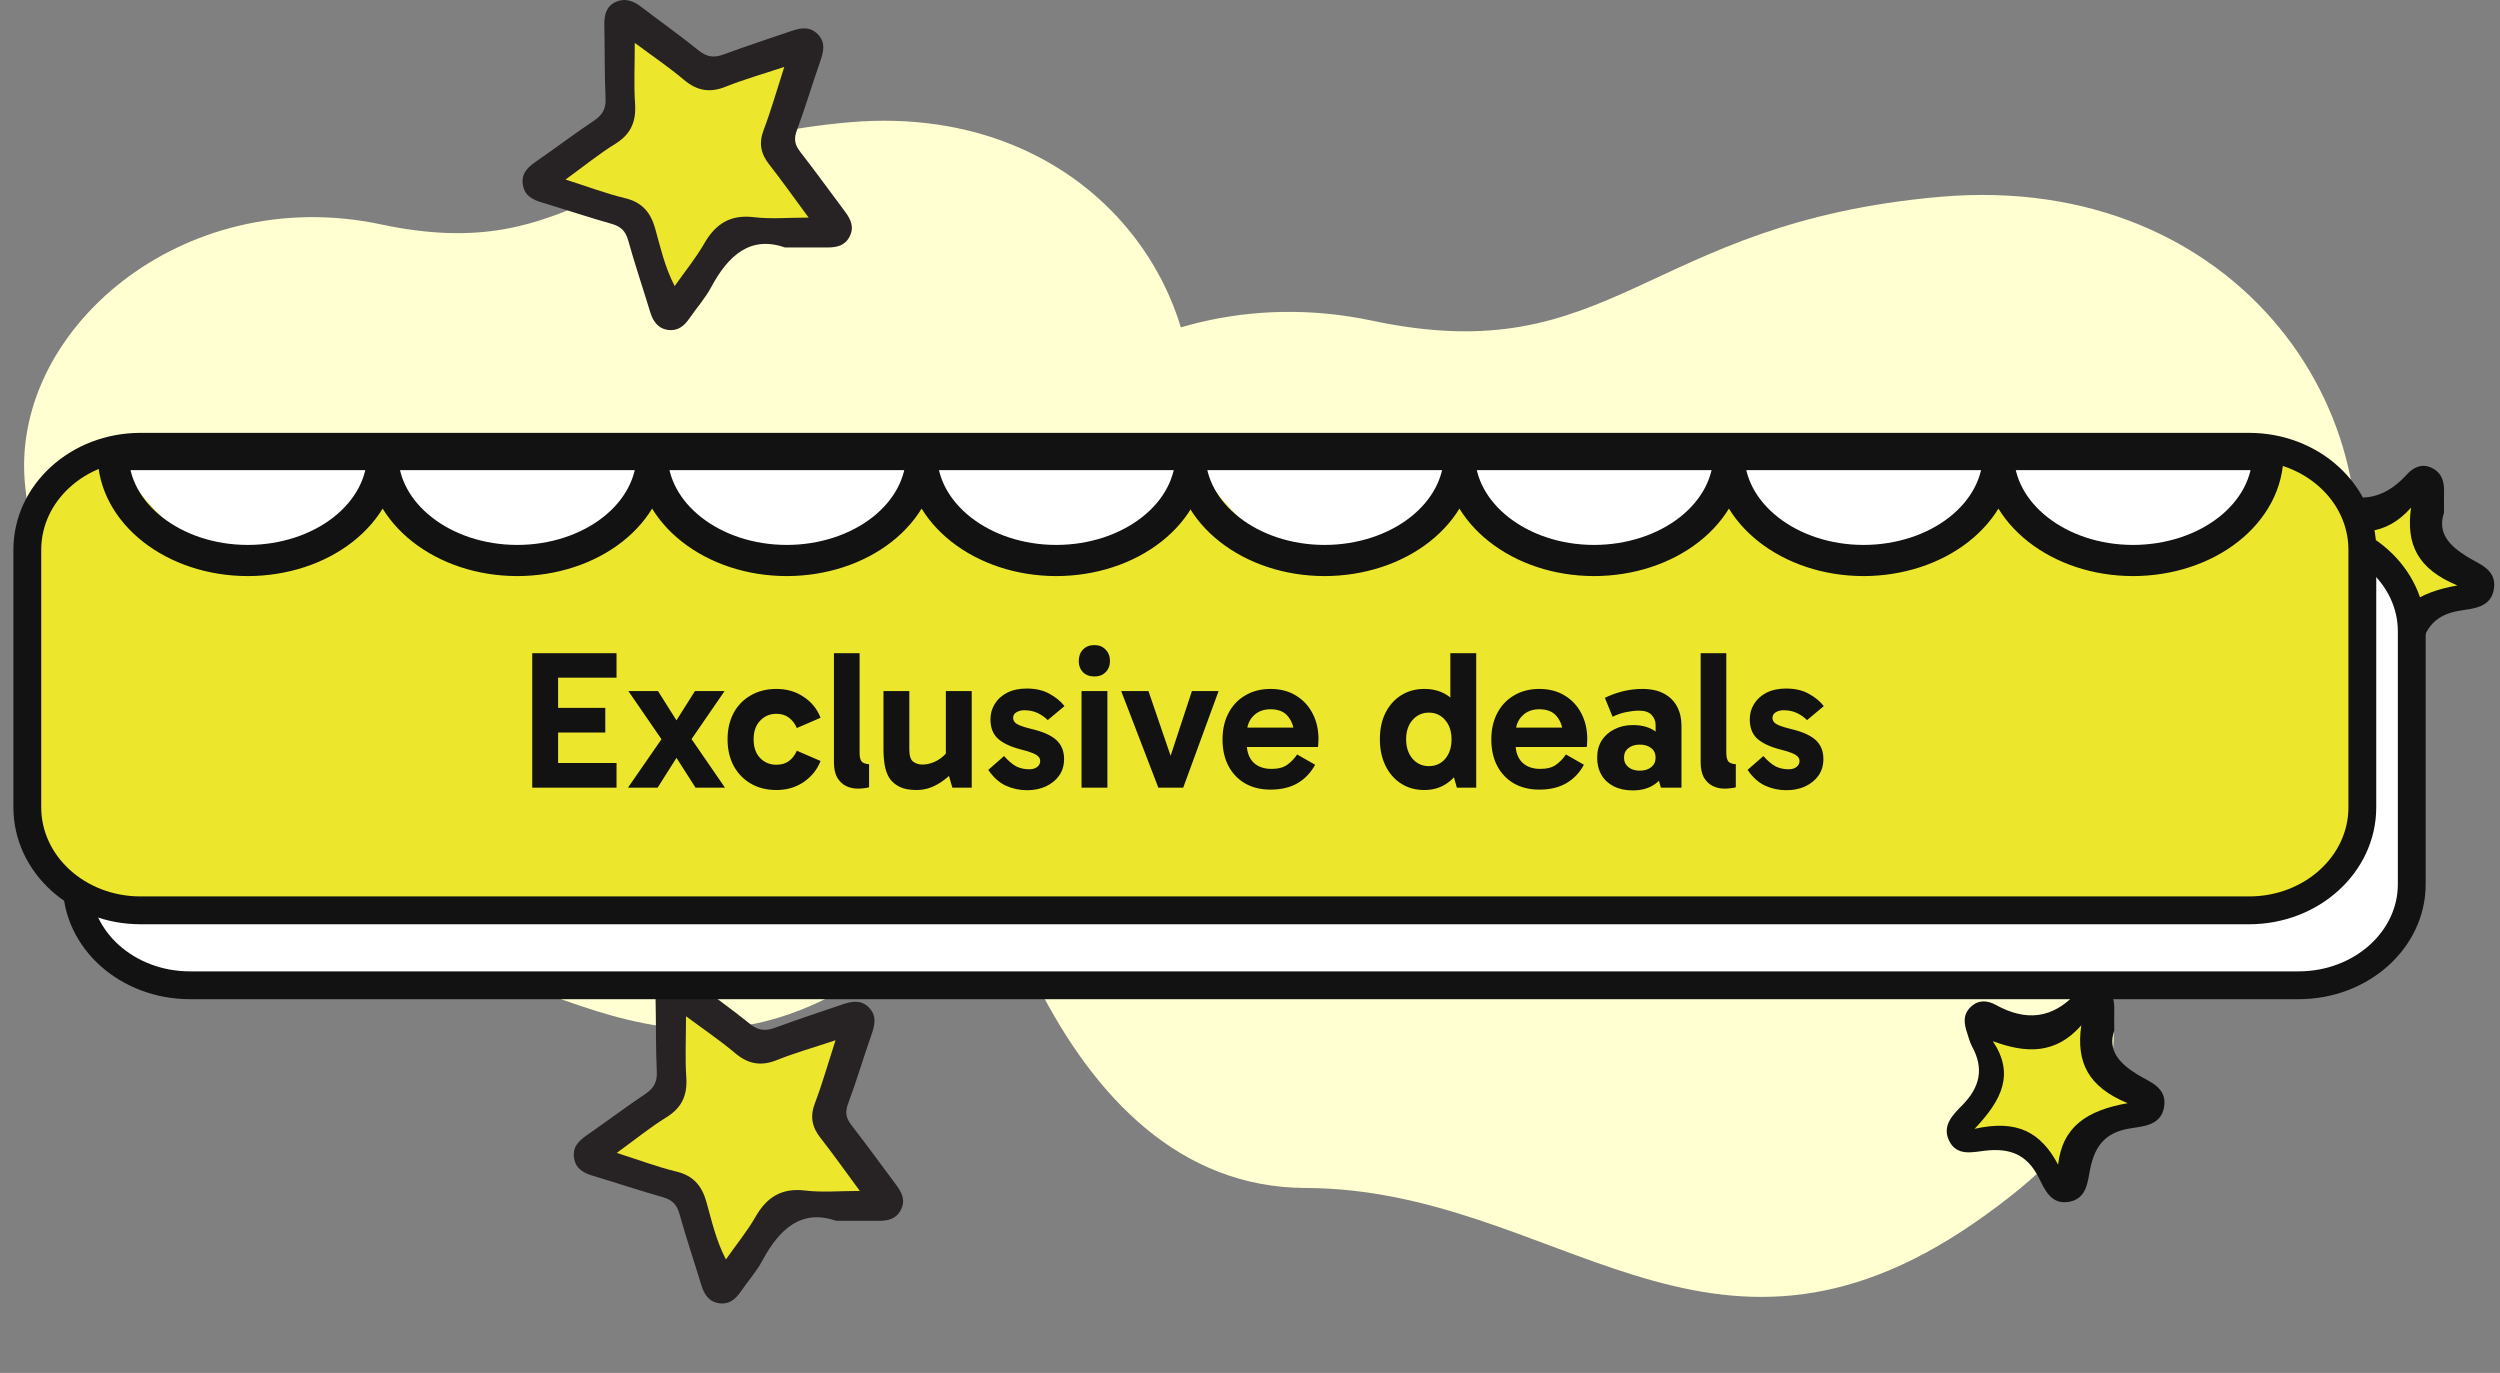
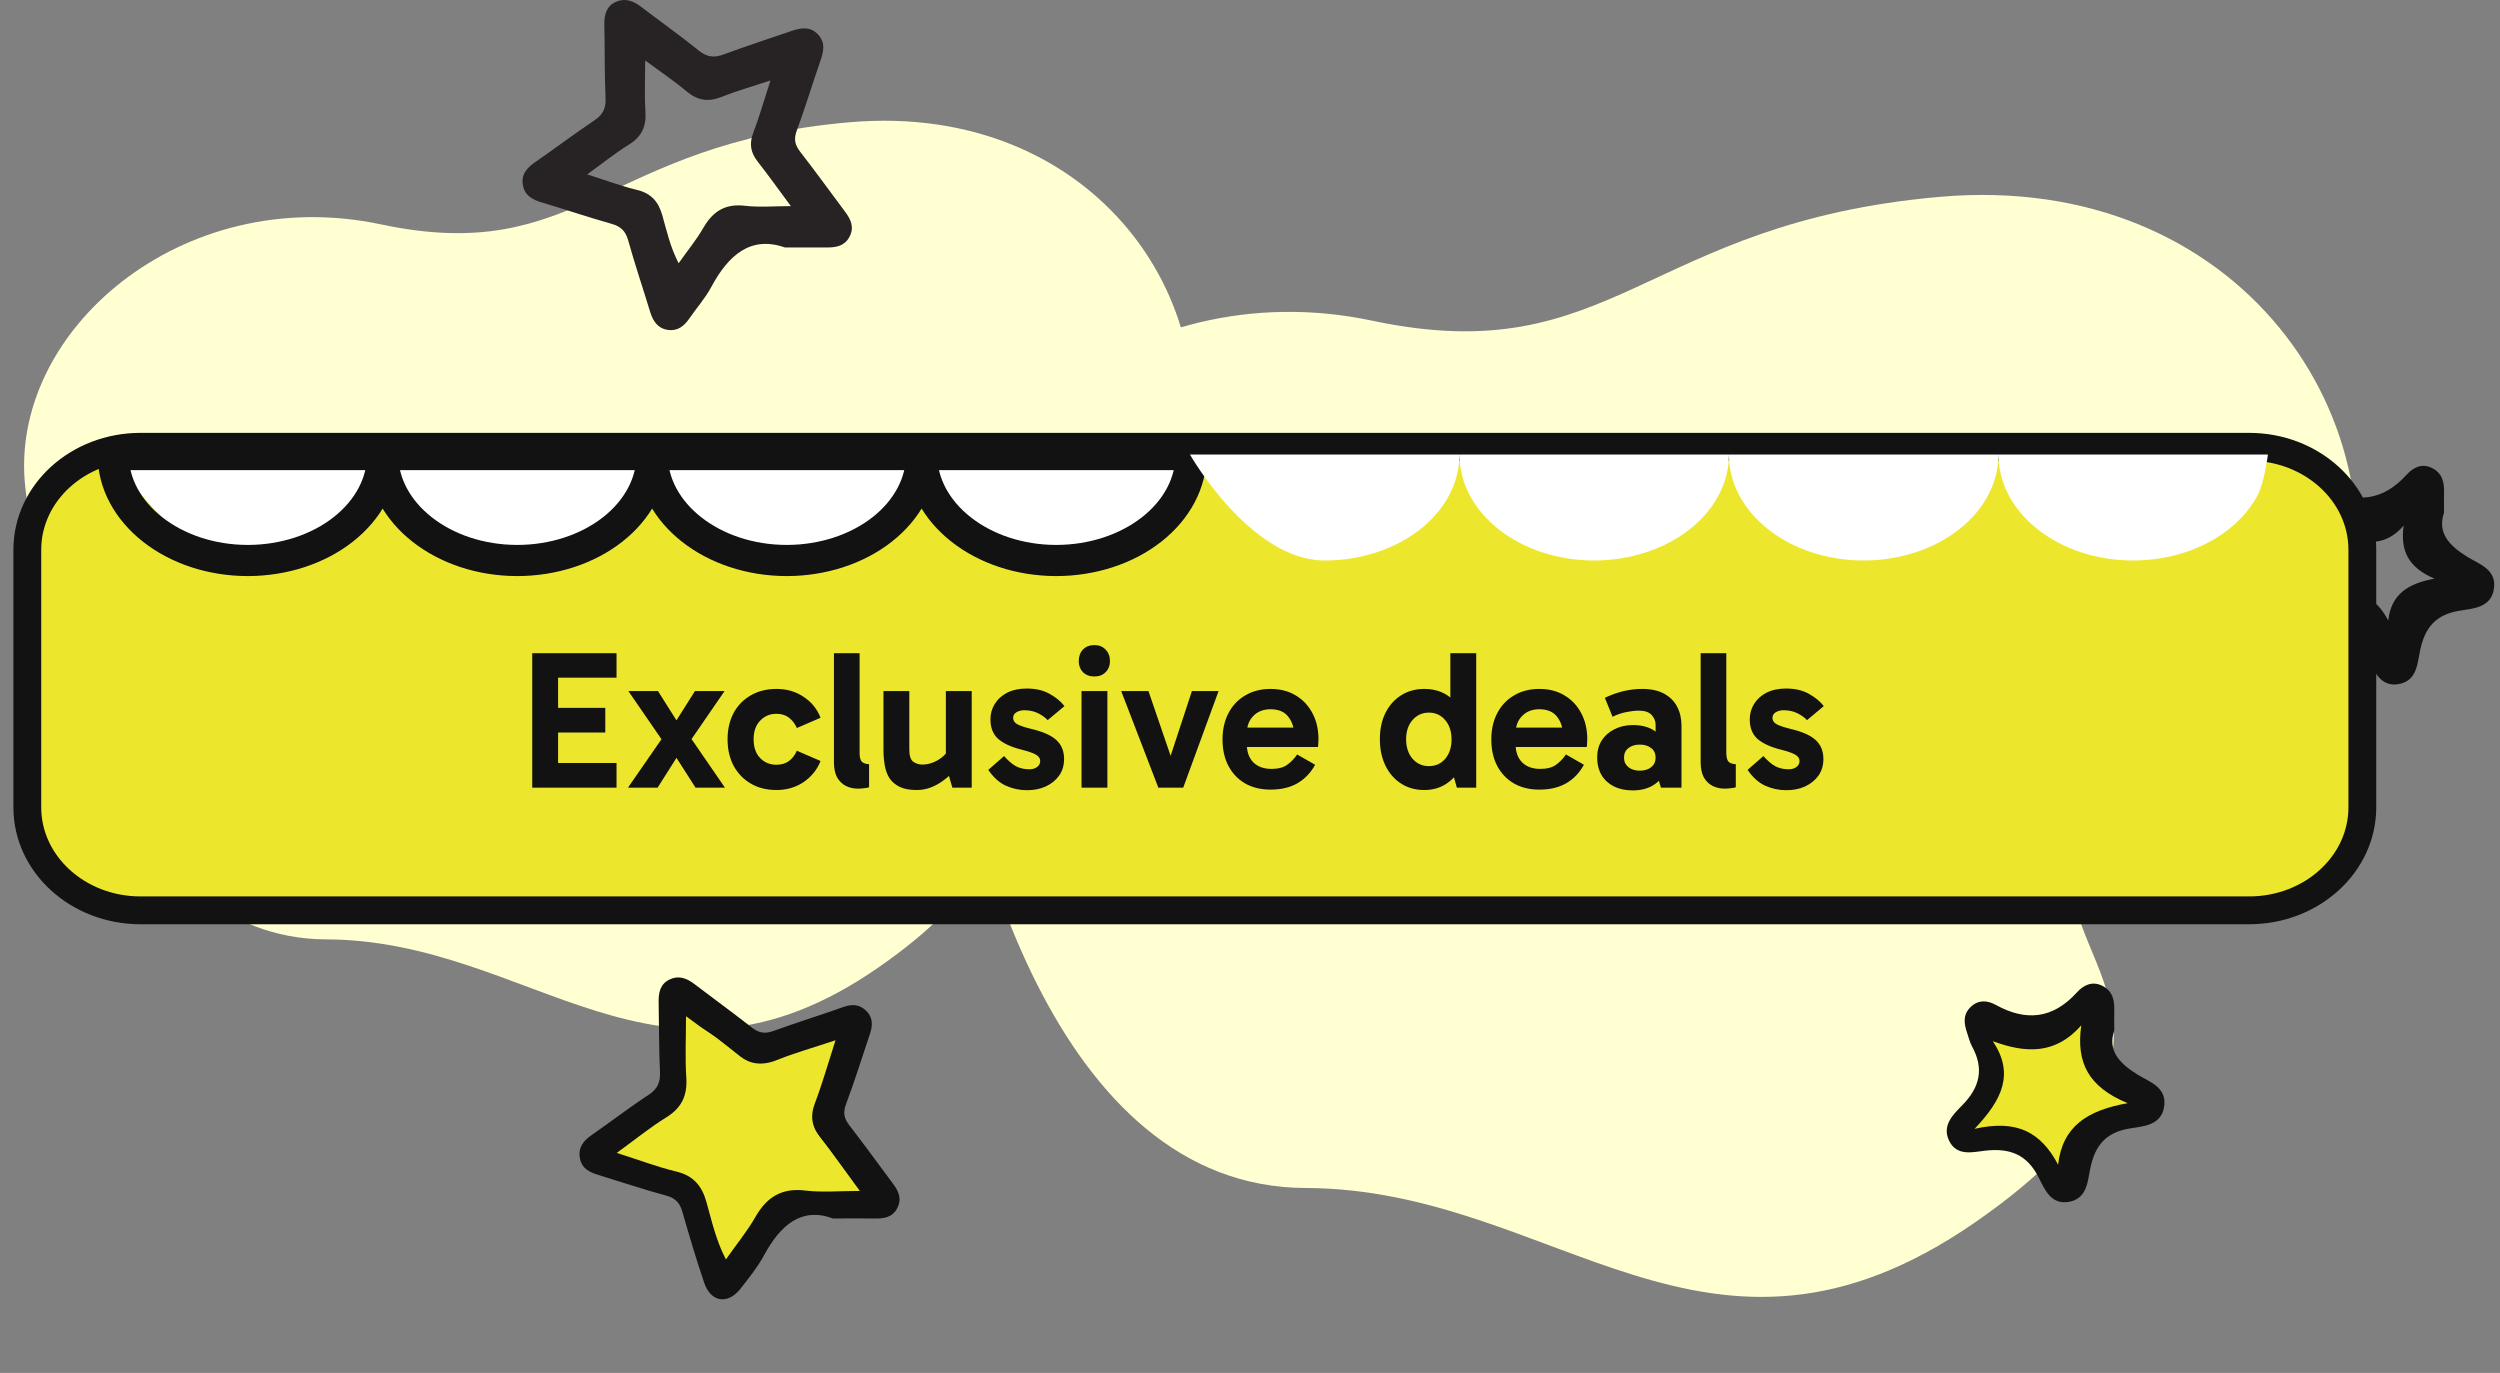
<svg xmlns="http://www.w3.org/2000/svg" width="244" height="134" viewBox="0 0 244 134" fill="none">
  <rect x="0" y="0" width="244" height="134" fill="#808080" stroke="none" />
  <path d="M94.396 65.296C99.065 57.903 109.533 66.303 115.189 48.124C120.844 29.945 106.858 9.861 82.928 11.932C58.997 14.003 56.628 26.026 37.187 21.901C17.745 17.775 0.775 32.369 2.469 47.557C4.162 62.745 11.68 91.621 31.83 91.683C51.981 91.745 64.126 109.374 85.694 94.452C107.263 79.53 90.153 72.002 94.395 65.29L94.396 65.296Z" fill="#FFFFD2" />
  <path d="M203.318 83.939C208.982 74.971 221.681 85.16 228.541 63.108C235.401 41.057 218.436 16.694 189.407 19.206C160.377 21.718 157.504 36.303 133.921 31.298C110.337 26.294 89.752 43.997 91.806 62.421C93.86 80.844 102.98 115.872 127.423 115.947C151.867 116.022 166.599 137.408 192.762 119.306C218.926 101.205 198.171 92.073 203.317 83.931L203.318 83.939Z" fill="#FFFFD2" />
  <path d="M76.617 24.157C73.251 22.966 71.077 24.924 69.415 28.021C68.831 29.113 67.981 30.061 67.279 31.085C66.775 31.819 66.144 32.328 65.218 32.205C64.212 32.071 63.732 31.357 63.452 30.432C62.745 28.107 61.961 25.801 61.311 23.462C61.054 22.547 60.589 22.099 59.692 21.847C57.418 21.203 55.172 20.446 52.907 19.769C52.01 19.498 51.241 19.131 51.042 18.102C50.828 16.982 51.464 16.353 52.3 15.777C54.204 14.462 56.046 13.066 57.968 11.779C58.795 11.227 59.151 10.626 59.103 9.607C58.994 7.229 59.037 4.847 58.984 2.469C58.965 1.512 59.141 0.645 60.057 0.206C60.941 -0.218 61.776 0.054 62.541 0.64C64.425 2.079 66.362 3.451 68.209 4.942C69.007 5.585 69.705 5.652 70.626 5.314C72.791 4.513 74.979 3.799 77.163 3.051C78.089 2.731 79.024 2.527 79.812 3.337C80.596 4.142 80.387 5.037 80.055 5.99C79.266 8.23 78.602 10.507 77.771 12.727C77.453 13.58 77.581 14.147 78.108 14.824C79.599 16.744 81.028 18.716 82.485 20.67C83.046 21.423 83.411 22.19 82.898 23.133C82.433 23.995 81.645 24.148 80.786 24.153C79.542 24.157 78.298 24.153 76.622 24.153L76.617 24.157ZM57.304 17.02C59.151 17.606 60.637 18.164 62.17 18.535C63.556 18.869 64.264 19.683 64.639 21.003C65.071 22.523 65.403 24.086 66.234 25.692C67.112 24.448 67.981 23.395 68.656 22.223C69.586 20.608 70.801 19.855 72.715 20.084C74.087 20.25 75.497 20.117 77.187 20.117C75.991 18.507 75.008 17.12 73.959 15.786C73.27 14.909 73.104 14.057 73.512 12.98C74.115 11.398 74.576 9.769 75.198 7.853C73.389 8.454 71.874 8.878 70.422 9.459C69.116 9.983 68.067 9.807 66.989 8.901C65.759 7.868 64.416 6.972 62.972 5.9C62.972 7.768 62.892 9.321 62.996 10.855C63.096 12.318 62.645 13.337 61.377 14.119C60.077 14.919 58.875 15.891 57.313 17.02H57.304Z" fill="#272324" />
-   <path d="M55.199 17.522C57.063 16.168 58.491 15.003 60.05 14.043C61.563 13.106 62.101 11.883 61.982 10.129C61.858 8.29 61.954 6.427 61.954 4.188C63.677 5.467 65.28 6.547 66.748 7.787C68.034 8.872 69.287 9.084 70.845 8.455C72.579 7.758 74.393 7.25 76.546 6.53C75.804 8.827 75.254 10.786 74.534 12.678C74.041 13.969 74.246 14.991 75.067 16.043C76.32 17.642 77.493 19.305 78.921 21.236C76.903 21.236 75.22 21.396 73.582 21.196C71.299 20.922 69.848 21.825 68.737 23.761C67.933 25.167 66.895 26.43 65.847 27.921C64.855 25.995 64.459 24.121 63.943 22.299C63.495 20.71 62.651 19.733 60.996 19.339C59.166 18.899 57.398 18.225 55.188 17.522H55.199Z" fill="#ECE72D" />
  <path d="M81.263 118.909C78.172 117.783 76.14 119.618 74.565 122.525C73.937 123.684 73.087 124.736 72.269 125.779C71.041 127.35 69.383 127.104 68.736 125.218C67.951 122.923 67.272 120.596 66.597 118.269C66.353 117.412 65.928 116.934 65.027 116.693C62.805 116.091 60.62 115.354 58.422 114.682C57.563 114.417 56.791 114.07 56.602 113.059C56.403 111.993 56.939 111.335 57.771 110.76C59.623 109.485 61.401 108.095 63.286 106.871C64.191 106.282 64.463 105.624 64.413 104.591C64.306 102.338 64.329 100.076 64.283 97.818C64.265 96.896 64.427 96.061 65.323 95.612C66.2 95.171 66.995 95.454 67.734 96.015C69.618 97.443 71.531 98.843 73.397 100.298C74.057 100.813 74.653 100.924 75.457 100.632C77.725 99.807 80.039 99.093 82.311 98.282C83.166 97.976 83.891 98.022 84.542 98.653C85.212 99.302 85.18 100.094 84.907 100.905C84.136 103.205 83.41 105.518 82.565 107.789C82.26 108.609 82.385 109.166 82.893 109.824C84.343 111.697 85.729 113.62 87.147 115.516C87.697 116.248 88.048 116.995 87.572 117.913C87.092 118.84 86.27 118.937 85.364 118.923C84.154 118.904 82.939 118.923 81.263 118.923V118.909ZM82.048 114.992C80.944 113.495 80.048 112.179 79.046 110.95C78.223 109.949 78.066 108.98 78.519 107.756C79.059 106.292 79.715 104.841 79.882 103.098C78.214 103.654 76.722 104.076 75.286 104.651C74.126 105.114 73.221 104.906 72.251 104.169C71.004 103.218 69.821 102.138 68.196 101.36C68.196 102.597 68.066 103.64 68.219 104.637C68.597 107.121 67.794 108.869 65.489 109.977C64.561 110.422 63.775 111.159 62.671 111.942C64.523 112.512 65.983 113.008 67.475 113.402C68.718 113.731 69.433 114.455 69.771 115.701C70.182 117.236 70.704 118.747 71.272 120.55C72.08 119.4 72.805 118.566 73.318 117.611C74.427 115.553 75.974 114.584 78.367 114.964C79.47 115.141 80.621 114.992 82.048 114.992Z" fill="#121212" />
  <path d="M83.224 115.358C81.623 115.358 80.328 115.521 79.095 115.327C76.412 114.896 74.676 115.993 73.433 118.324C72.858 119.4 72.05 120.35 71.138 121.652C70.506 119.605 69.921 117.899 69.454 116.161C69.081 114.749 68.273 113.93 66.88 113.558C65.212 113.112 63.569 112.545 61.492 111.904C62.725 111.022 63.611 110.188 64.652 109.679C67.237 108.424 68.139 106.44 67.714 103.632C67.543 102.498 67.688 101.322 67.688 99.92C69.517 100.802 70.838 102.025 72.236 103.101C73.319 103.936 74.34 104.172 75.64 103.647C77.251 102.996 78.924 102.519 80.794 101.889C80.608 103.863 79.872 105.511 79.266 107.164C78.758 108.55 78.934 109.647 79.857 110.781C80.986 112.172 81.986 113.663 83.224 115.358Z" fill="#ECE72D" />
-   <path d="M81.617 119.157C78.251 117.966 76.077 119.924 74.415 123.021C73.831 124.112 72.981 125.061 72.279 126.085C71.775 126.819 71.144 127.329 70.218 127.205C69.212 127.071 68.732 126.357 68.452 125.432C67.745 123.107 66.961 120.801 66.311 118.462C66.055 117.547 65.589 117.099 64.692 116.847C62.418 116.203 60.172 115.446 57.907 114.769C57.01 114.498 56.241 114.131 56.042 113.102C55.828 111.982 56.464 111.353 57.3 110.777C59.204 109.462 61.046 108.066 62.968 106.779C63.795 106.227 64.151 105.626 64.103 104.607C63.994 102.229 64.037 99.847 63.984 97.469C63.965 96.512 64.141 95.645 65.058 95.206C65.941 94.782 66.776 95.054 67.54 95.64C69.425 97.079 71.362 98.451 73.209 99.942C74.007 100.585 74.705 100.652 75.626 100.314C77.791 99.513 79.979 98.799 82.163 98.051C83.089 97.731 84.024 97.527 84.812 98.337C85.596 99.142 85.387 100.037 85.055 100.99C84.266 103.23 83.602 105.507 82.771 107.727C82.453 108.58 82.581 109.147 83.108 109.824C84.599 111.744 86.028 113.716 87.485 115.67C88.046 116.423 88.411 117.19 87.898 118.133C87.433 118.995 86.645 119.148 85.786 119.153C84.542 119.157 83.298 119.153 81.622 119.153L81.617 119.157ZM62.304 112.02C64.151 112.606 65.637 113.164 67.17 113.535C68.556 113.869 69.264 114.684 69.639 116.003C70.071 117.523 70.403 119.086 71.234 120.692C72.112 119.448 72.981 118.395 73.656 117.223C74.586 115.608 75.801 114.855 77.715 115.084C79.087 115.251 80.497 115.117 82.187 115.117C80.991 113.507 80.008 112.12 78.959 110.786C78.27 109.91 78.104 109.057 78.512 107.98C79.115 106.398 79.576 104.769 80.198 102.853C78.389 103.454 76.874 103.878 75.422 104.459C74.116 104.983 73.067 104.807 71.989 103.901C70.759 102.868 69.416 101.972 67.972 100.9C67.972 102.768 67.892 104.321 67.996 105.855C68.096 107.318 67.645 108.337 66.377 109.119C65.076 109.919 63.875 110.891 62.313 112.02H62.304Z" fill="#272324" />
  <path d="M60.199 112.522C62.063 111.168 63.491 110.003 65.05 109.043C66.563 108.106 67.101 106.883 66.982 105.129C66.858 103.29 66.954 101.427 66.954 99.188C68.677 100.467 70.28 101.547 71.748 102.787C73.034 103.872 74.287 104.084 75.845 103.455C77.579 102.758 79.393 102.25 81.546 101.53C80.804 103.827 80.254 105.786 79.534 107.678C79.041 108.969 79.246 109.991 80.067 111.043C81.32 112.642 82.493 114.305 83.921 116.236C81.903 116.236 80.22 116.396 78.582 116.196C76.299 115.922 74.848 116.825 73.737 118.761C72.933 120.167 71.895 121.429 70.847 122.921C69.855 120.995 69.459 119.121 68.943 117.299C68.495 115.71 67.651 114.733 65.996 114.339C64.166 113.899 62.398 113.225 60.188 112.522H60.199Z" fill="#ECE72D" />
  <path d="M206.348 100.584C205.692 102.526 206.833 103.778 208.634 104.886C209.775 105.586 211.493 106.105 211.225 107.978C210.957 109.869 209.147 109.925 207.863 110.138C205.507 110.522 204.477 111.816 204.015 114.018C203.747 115.302 203.71 116.966 201.955 117.295C200.149 117.633 199.539 116.029 198.962 114.898C197.816 112.655 196.149 112.043 193.789 112.302C192.56 112.437 190.985 112.896 190.227 111.324C189.502 109.813 190.666 108.747 191.544 107.843C193.244 106.1 193.655 104.293 192.472 102.133C192.255 101.734 192.144 101.27 191.997 100.835C191.687 99.917 191.548 99.022 192.357 98.262C193.105 97.557 193.973 97.632 194.768 98.067C197.738 99.713 200.357 99.449 202.703 96.862C203.318 96.185 204.172 95.699 205.193 96.218C206.237 96.751 206.389 97.678 206.352 98.716C206.334 99.235 206.352 99.759 206.352 100.589L206.348 100.584ZM200.907 111.088C201.197 108.557 202.791 107.486 205.424 107.009C202.856 105.915 202.07 104.283 202.412 101.831C200.749 103.76 198.851 103.713 196.666 102.883C198.07 105.039 197.299 106.759 195.479 108.715C198.251 108.075 199.784 108.942 200.902 111.088H200.907Z" fill="#121212" />
  <path d="M200.864 113.657C199.184 110.508 196.88 109.236 192.717 110.175C195.451 107.305 196.61 104.781 194.5 101.619C197.783 102.836 200.635 102.904 203.133 100.075C202.619 103.679 203.792 106.073 207.657 107.672C203.695 108.372 201.308 109.943 200.871 113.657H200.864Z" fill="#ECE72D" />
  <path d="M238.533 50.052C237.877 51.994 239.018 53.245 240.82 54.353C241.96 55.053 243.679 55.572 243.411 57.445C243.143 59.336 241.332 59.392 240.048 59.605C237.693 59.99 236.663 61.283 236.201 63.485C235.933 64.769 235.896 66.433 234.141 66.762C232.335 67.1 231.725 65.496 231.147 64.365C230.002 62.122 228.335 61.51 225.974 61.77C224.746 61.904 223.171 62.363 222.413 60.792C221.688 59.281 222.852 58.214 223.729 57.31C225.429 55.568 225.84 53.76 224.658 51.6C224.441 51.201 224.33 50.738 224.182 50.302C223.873 49.384 223.734 48.489 224.542 47.729C225.291 47.025 226.159 47.099 226.953 47.535C229.923 49.18 232.542 48.916 234.889 46.329C235.503 45.653 236.358 45.166 237.378 45.685C238.422 46.218 238.575 47.145 238.538 48.184C238.519 48.703 238.538 49.227 238.538 50.056L238.533 50.052ZM233.092 60.555C233.383 58.024 234.977 56.954 237.609 56.476C235.041 55.382 234.256 53.751 234.598 51.298C232.935 53.227 231.037 53.18 228.852 52.351C230.256 54.506 229.485 56.226 227.665 58.182C230.436 57.542 231.97 58.409 233.087 60.555H233.092Z" fill="#121212" />
-   <path d="M233.049 63.124C231.37 59.975 229.066 58.703 224.902 59.642C227.636 56.772 228.795 54.248 226.686 51.086C229.968 52.303 232.82 52.371 235.318 49.542C234.805 53.147 235.978 55.541 239.843 57.139C235.88 57.84 233.493 59.411 233.056 63.124H233.049Z" fill="#ECE72D" />
-   <path d="M224.334 51.758H18.544C12.439 51.758 7.49 56.174 7.49 61.622V86.3C7.49 91.748 12.439 96.164 18.544 96.164H224.334C230.439 96.164 235.388 91.748 235.388 86.3V61.622C235.388 56.174 230.439 51.758 224.334 51.758Z" fill="white" stroke="#121212" stroke-width="2.716" stroke-linecap="round" stroke-linejoin="round" />
  <path d="M219.509 43.605H13.72C7.615 43.605 2.666 48.105 2.666 53.656V78.799C2.666 84.35 7.615 88.849 13.72 88.849H219.509C225.614 88.849 230.564 84.35 230.564 78.799V53.656C230.564 48.105 225.614 43.605 219.509 43.605Z" fill="#ECE72D" stroke="#121212" stroke-width="2.716" stroke-linecap="round" stroke-linejoin="round" />
  <path d="M53.718 71.498V69.089H59.076V71.498H53.718ZM53.661 66.141L54.47 65.177V75.352L53.564 74.466H60.174V76.874H51.946V63.751H60.174V66.141H53.661ZM67.883 76.874L65.667 73.406H66.38L64.183 76.874H61.292L64.876 71.691L64.896 72.635L61.331 67.451H64.221L66.399 70.901H65.647L67.825 67.451H70.716L67.15 72.635L67.189 71.691L70.754 76.874H67.883ZM75.789 77.106C74.825 77.106 73.984 76.894 73.264 76.47C72.545 76.046 71.986 75.461 71.588 74.716C71.202 73.971 71.01 73.117 71.01 72.153C71.01 71.203 71.202 70.355 71.588 69.609C71.986 68.864 72.545 68.286 73.264 67.875C73.984 67.451 74.825 67.239 75.789 67.239C76.791 67.239 77.671 67.496 78.429 68.01C79.2 68.511 79.752 69.192 80.086 70.053L77.774 71.055C77.581 70.618 77.317 70.278 76.984 70.033C76.662 69.789 76.258 69.667 75.769 69.667C75.14 69.667 74.613 69.892 74.189 70.342C73.765 70.778 73.553 71.382 73.553 72.153C73.553 72.937 73.765 73.547 74.189 73.984C74.613 74.421 75.14 74.639 75.769 74.639C76.258 74.639 76.662 74.523 76.984 74.292C77.317 74.048 77.581 73.708 77.774 73.271L80.086 74.273C79.752 75.121 79.2 75.808 78.429 76.335C77.658 76.849 76.778 77.106 75.789 77.106ZM83.724 76.971C83.3 76.971 82.908 76.881 82.548 76.701C82.201 76.521 81.919 76.245 81.7 75.872C81.495 75.487 81.392 74.992 81.392 74.389V63.751H83.897V73.502C83.897 73.952 83.987 74.247 84.167 74.389C84.347 74.517 84.565 74.581 84.822 74.581V76.836C84.681 76.887 84.507 76.919 84.302 76.932C84.109 76.958 83.916 76.971 83.724 76.971ZM89.463 77.106C88.757 77.106 88.191 76.997 87.767 76.778C87.344 76.56 87.016 76.271 86.785 75.911C86.566 75.538 86.418 75.115 86.341 74.639C86.264 74.164 86.226 73.669 86.226 73.155V67.451H88.75V73.174C88.75 73.753 88.872 74.138 89.116 74.331C89.373 74.523 89.675 74.62 90.022 74.62C90.343 74.62 90.665 74.562 90.986 74.446C91.307 74.331 91.609 74.164 91.891 73.945C92.187 73.714 92.431 73.451 92.624 73.155L92.932 74.485H92.315V67.451H94.84V76.874H92.951L92.431 75.082L93.24 75.102C92.919 75.474 92.553 75.815 92.142 76.123C91.744 76.431 91.313 76.675 90.851 76.855C90.401 77.022 89.939 77.106 89.463 77.106ZM100.232 77.125C99.512 77.125 98.825 76.977 98.17 76.682C97.528 76.386 96.956 75.872 96.455 75.14L97.996 73.791C98.408 74.254 98.799 74.588 99.172 74.793C99.557 74.986 99.988 75.082 100.463 75.082C100.784 75.082 101.041 75.005 101.234 74.851C101.427 74.697 101.523 74.504 101.523 74.273C101.523 74.119 101.472 73.984 101.369 73.868C101.266 73.74 101.073 73.618 100.791 73.502C100.521 73.386 100.123 73.264 99.596 73.136C98.62 72.879 97.887 72.532 97.399 72.095C96.911 71.646 96.667 71.016 96.667 70.207C96.667 69.654 96.808 69.153 97.091 68.704C97.373 68.241 97.778 67.875 98.305 67.605C98.844 67.335 99.48 67.201 100.213 67.201C101.073 67.201 101.806 67.368 102.409 67.702C103.026 68.036 103.521 68.44 103.893 68.916L102.255 70.284C102.011 70.027 101.696 69.802 101.311 69.609C100.926 69.417 100.476 69.32 99.962 69.32C99.679 69.32 99.429 69.385 99.21 69.513C98.992 69.642 98.883 69.828 98.883 70.072C98.883 70.303 98.999 70.496 99.23 70.65C99.474 70.804 99.936 70.965 100.617 71.132C101.774 71.402 102.602 71.768 103.103 72.23C103.604 72.693 103.855 73.309 103.855 74.08C103.855 74.697 103.694 75.237 103.373 75.699C103.052 76.149 102.615 76.502 102.063 76.759C101.523 77.003 100.913 77.125 100.232 77.125ZM108.081 76.874H105.557V67.451H108.081V76.874ZM105.287 64.522C105.287 64.059 105.422 63.687 105.691 63.404C105.974 63.109 106.347 62.961 106.809 62.961C107.272 62.961 107.638 63.109 107.908 63.404C108.19 63.687 108.332 64.059 108.332 64.522C108.332 64.959 108.19 65.319 107.908 65.601C107.638 65.884 107.272 66.025 106.809 66.025C106.347 66.025 105.974 65.884 105.691 65.601C105.422 65.319 105.287 64.959 105.287 64.522ZM118.932 67.451L115.482 76.874H113.054L109.431 67.451H112.091L114.557 74.658H113.96L116.33 67.451H118.932ZM124.001 77.067C123.063 77.067 122.241 76.868 121.534 76.47C120.828 76.059 120.282 75.487 119.896 74.755C119.511 74.022 119.318 73.162 119.318 72.172C119.318 71.196 119.511 70.342 119.896 69.609C120.282 68.864 120.828 68.286 121.534 67.875C122.241 67.451 123.063 67.239 124.001 67.239C124.952 67.239 125.774 67.451 126.468 67.875C127.174 68.299 127.72 68.884 128.106 69.629C128.491 70.361 128.684 71.203 128.684 72.153C128.684 72.294 128.677 72.436 128.664 72.577C128.664 72.706 128.652 72.815 128.626 72.905H121.38V71.016H126.718L126.333 71.922C126.333 71.125 126.14 70.477 125.755 69.976C125.382 69.475 124.797 69.224 124.001 69.224C123.307 69.224 122.748 69.442 122.324 69.879C121.9 70.303 121.688 70.875 121.688 71.594V72.616C121.688 73.374 121.9 73.971 122.324 74.408C122.761 74.832 123.352 75.044 124.097 75.044C124.753 75.044 125.266 74.909 125.639 74.639C126.012 74.369 126.333 74.035 126.603 73.637L128.356 74.639C127.932 75.423 127.354 76.027 126.622 76.451C125.902 76.862 125.029 77.067 124.001 77.067ZM139.01 77.106C138.15 77.106 137.392 76.894 136.737 76.47C136.081 76.046 135.574 75.461 135.214 74.716C134.854 73.971 134.675 73.117 134.675 72.153C134.675 71.177 134.854 70.323 135.214 69.59C135.587 68.845 136.101 68.267 136.756 67.856C137.411 67.445 138.163 67.239 139.01 67.239C139.846 67.239 140.571 67.432 141.188 67.817C141.805 68.203 142.286 68.761 142.633 69.494C142.98 70.226 143.154 71.113 143.154 72.153C143.154 73.155 142.98 74.029 142.633 74.774C142.286 75.506 141.798 76.078 141.169 76.489C140.552 76.9 139.833 77.106 139.01 77.106ZM139.454 74.774C140.109 74.774 140.642 74.536 141.053 74.061C141.464 73.573 141.67 72.943 141.67 72.172C141.67 71.389 141.464 70.759 141.053 70.284C140.642 69.796 140.109 69.552 139.454 69.552C138.811 69.552 138.278 69.796 137.854 70.284C137.443 70.759 137.238 71.382 137.238 72.153C137.238 72.924 137.443 73.553 137.854 74.042C138.278 74.53 138.811 74.774 139.454 74.774ZM142.19 76.874L141.554 74.639H141.728V69.918H141.554V63.751H144.079V76.874H142.19ZM150.235 77.067C149.297 77.067 148.475 76.868 147.768 76.47C147.062 76.059 146.516 75.487 146.13 74.755C145.745 74.022 145.552 73.162 145.552 72.172C145.552 71.196 145.745 70.342 146.13 69.609C146.516 68.864 147.062 68.286 147.768 67.875C148.475 67.451 149.297 67.239 150.235 67.239C151.185 67.239 152.008 67.451 152.701 67.875C153.408 68.299 153.954 68.884 154.339 69.629C154.725 70.361 154.918 71.203 154.918 72.153C154.918 72.294 154.911 72.436 154.898 72.577C154.898 72.706 154.885 72.815 154.86 72.905H147.614V71.016H152.952L152.567 71.922C152.567 71.125 152.374 70.477 151.988 69.976C151.616 69.475 151.031 69.224 150.235 69.224C149.541 69.224 148.982 69.442 148.558 69.879C148.134 70.303 147.922 70.875 147.922 71.594V72.616C147.922 73.374 148.134 73.971 148.558 74.408C148.995 74.832 149.586 75.044 150.331 75.044C150.986 75.044 151.5 74.909 151.873 74.639C152.245 74.369 152.567 74.035 152.836 73.637L154.59 74.639C154.166 75.423 153.588 76.027 152.856 76.451C152.136 76.862 151.263 77.067 150.235 77.067ZM159.352 77.144C158.658 77.144 158.048 77.016 157.521 76.759C156.994 76.489 156.59 76.117 156.307 75.641C156.025 75.153 155.883 74.588 155.883 73.945C155.883 73.303 156.031 72.744 156.326 72.269C156.635 71.793 157.052 71.427 157.579 71.17C158.106 70.901 158.703 70.766 159.371 70.766C160.283 70.766 161.022 70.978 161.587 71.402C162.165 71.813 162.557 72.404 162.763 73.174L161.587 73.02V70.746C161.587 70.387 161.459 70.066 161.202 69.783C160.945 69.5 160.527 69.359 159.949 69.359C159.59 69.359 159.191 69.404 158.755 69.494C158.318 69.571 157.862 69.725 157.386 69.956L156.635 68.106C157.187 67.837 157.772 67.625 158.388 67.47C159.018 67.316 159.647 67.239 160.277 67.239C161.138 67.239 161.851 67.393 162.416 67.702C162.981 68.01 163.405 68.434 163.688 68.974C163.971 69.513 164.112 70.13 164.112 70.823V76.874H162.108L161.568 75.082L162.763 74.736C162.544 75.493 162.14 76.084 161.549 76.508C160.971 76.932 160.238 77.144 159.352 77.144ZM160.046 75.217C160.508 75.217 160.881 75.102 161.163 74.87C161.446 74.639 161.587 74.331 161.587 73.945C161.587 73.547 161.446 73.239 161.163 73.02C160.881 72.789 160.508 72.674 160.046 72.674C159.583 72.674 159.211 72.789 158.928 73.02C158.645 73.239 158.504 73.547 158.504 73.945C158.504 74.331 158.645 74.639 158.928 74.87C159.211 75.102 159.583 75.217 160.046 75.217ZM168.316 76.971C167.892 76.971 167.5 76.881 167.14 76.701C166.793 76.521 166.511 76.245 166.292 75.872C166.087 75.487 165.984 74.992 165.984 74.389V63.751H168.489V73.502C168.489 73.952 168.579 74.247 168.759 74.389C168.939 74.517 169.157 74.581 169.414 74.581V76.836C169.273 76.887 169.099 76.919 168.894 76.932C168.701 76.958 168.508 76.971 168.316 76.971ZM174.341 77.125C173.622 77.125 172.935 76.977 172.279 76.682C171.637 76.386 171.065 75.872 170.564 75.14L172.106 73.791C172.517 74.254 172.909 74.588 173.282 74.793C173.667 74.986 174.097 75.082 174.573 75.082C174.894 75.082 175.151 75.005 175.344 74.851C175.536 74.697 175.633 74.504 175.633 74.273C175.633 74.119 175.581 73.984 175.478 73.868C175.376 73.74 175.183 73.618 174.9 73.502C174.63 73.386 174.232 73.264 173.705 73.136C172.729 72.879 171.997 72.532 171.509 72.095C171.02 71.646 170.776 71.016 170.776 70.207C170.776 69.654 170.918 69.153 171.2 68.704C171.483 68.241 171.888 67.875 172.414 67.605C172.954 67.335 173.59 67.201 174.322 67.201C175.183 67.201 175.915 67.368 176.519 67.702C177.136 68.036 177.63 68.44 178.003 68.916L176.365 70.284C176.121 70.027 175.806 69.802 175.421 69.609C175.035 69.417 174.586 69.32 174.072 69.32C173.789 69.32 173.538 69.385 173.32 69.513C173.102 69.642 172.992 69.828 172.992 70.072C172.992 70.303 173.108 70.496 173.339 70.65C173.583 70.804 174.046 70.965 174.727 71.132C175.883 71.402 176.712 71.768 177.213 72.23C177.714 72.693 177.964 73.309 177.964 74.08C177.964 74.697 177.804 75.237 177.483 75.699C177.161 76.149 176.725 76.502 176.172 76.759C175.633 77.003 175.022 77.125 174.341 77.125Z" fill="#121212" />
  <path d="M116.252 44.363C116.252 44.363 115.916 47.063 115.256 48.316C114.597 49.57 113.629 50.71 112.407 51.67C111.186 52.63 109.736 53.393 108.139 53.914C106.542 54.434 104.83 54.703 103.101 54.705C95.837 54.705 89.95 50.076 89.95 44.365C89.954 47.104 88.571 49.732 86.105 51.671C83.639 53.61 80.291 54.701 76.799 54.705C69.535 54.705 63.648 50.076 63.648 44.365C63.653 47.104 62.269 49.732 59.803 51.671C57.337 53.61 53.99 54.701 50.498 54.705C43.233 54.705 37.347 50.076 37.347 44.365C37.351 47.104 35.968 49.732 33.501 51.671C31.035 53.61 27.688 54.701 24.196 54.705C16.931 54.705 11.045 44.365 11.045 44.365L116.252 44.363Z" fill="white" />
  <path d="M89.95 44.365C89.95 50.076 95.837 54.705 103.101 54.705C104.83 54.703 106.542 54.434 108.139 53.914C109.736 53.393 111.186 52.63 112.407 51.67C113.629 50.71 114.597 49.57 115.256 48.316C115.916 47.063 116.254 45.719 116.252 44.363L89.95 44.365ZM89.95 44.365C89.954 47.104 88.571 49.732 86.105 51.671C83.639 53.61 80.291 54.701 76.799 54.705C69.535 54.705 63.648 50.076 63.648 44.365M89.95 44.365H63.648M63.648 44.365C63.653 47.104 62.269 49.732 59.803 51.671C57.337 53.61 53.99 54.701 50.498 54.705C43.233 54.705 37.347 50.076 37.347 44.365C37.351 47.104 35.968 49.732 33.501 51.671C31.035 53.61 27.688 54.701 24.196 54.705C16.931 54.705 11.045 50.076 11.045 44.365H63.648Z" stroke="#121212" stroke-width="3.04" stroke-linecap="round" stroke-linejoin="round" />
  <path d="M221.348 44.363C221.348 44.363 221.012 47.063 220.352 48.316C219.692 49.57 218.724 50.71 217.503 51.67C216.282 52.63 214.832 53.393 213.235 53.914C211.638 54.434 209.926 54.703 208.197 54.705C200.933 54.705 195.046 50.076 195.046 44.365C195.05 47.104 193.667 49.732 191.201 51.671C188.734 53.61 185.387 54.701 181.895 54.705C174.631 54.705 168.744 50.076 168.744 44.365C168.748 47.104 167.365 49.732 164.899 51.671C162.433 53.61 159.085 54.701 155.593 54.705C148.329 54.705 142.442 50.076 142.442 44.365C142.446 47.104 141.063 49.732 138.597 51.671C136.131 53.61 132.784 54.701 129.292 54.705C122.027 54.705 116.141 44.365 116.141 44.365L221.348 44.363Z" fill="white" />
-   <path d="M195.046 44.365C195.046 50.076 200.933 54.705 208.197 54.705C209.926 54.703 211.638 54.434 213.235 53.914C214.832 53.393 216.282 52.63 217.503 51.67C218.724 50.71 219.692 49.57 220.352 48.316C221.012 47.063 221.35 45.719 221.348 44.363L195.046 44.365ZM195.046 44.365C195.05 47.104 193.667 49.732 191.201 51.671C188.734 53.61 185.387 54.701 181.895 54.705C174.631 54.705 168.744 50.076 168.744 44.365M195.046 44.365H168.744M168.744 44.365C168.748 47.104 167.365 49.732 164.899 51.671C162.433 53.61 159.085 54.701 155.593 54.705C148.329 54.705 142.442 50.076 142.442 44.365C142.446 47.104 141.063 49.732 138.597 51.671C136.131 53.61 132.784 54.701 129.292 54.705C122.027 54.705 116.141 50.076 116.141 44.365H168.744Z" stroke="#121212" stroke-width="3.04" stroke-linecap="round" stroke-linejoin="round" />
</svg>